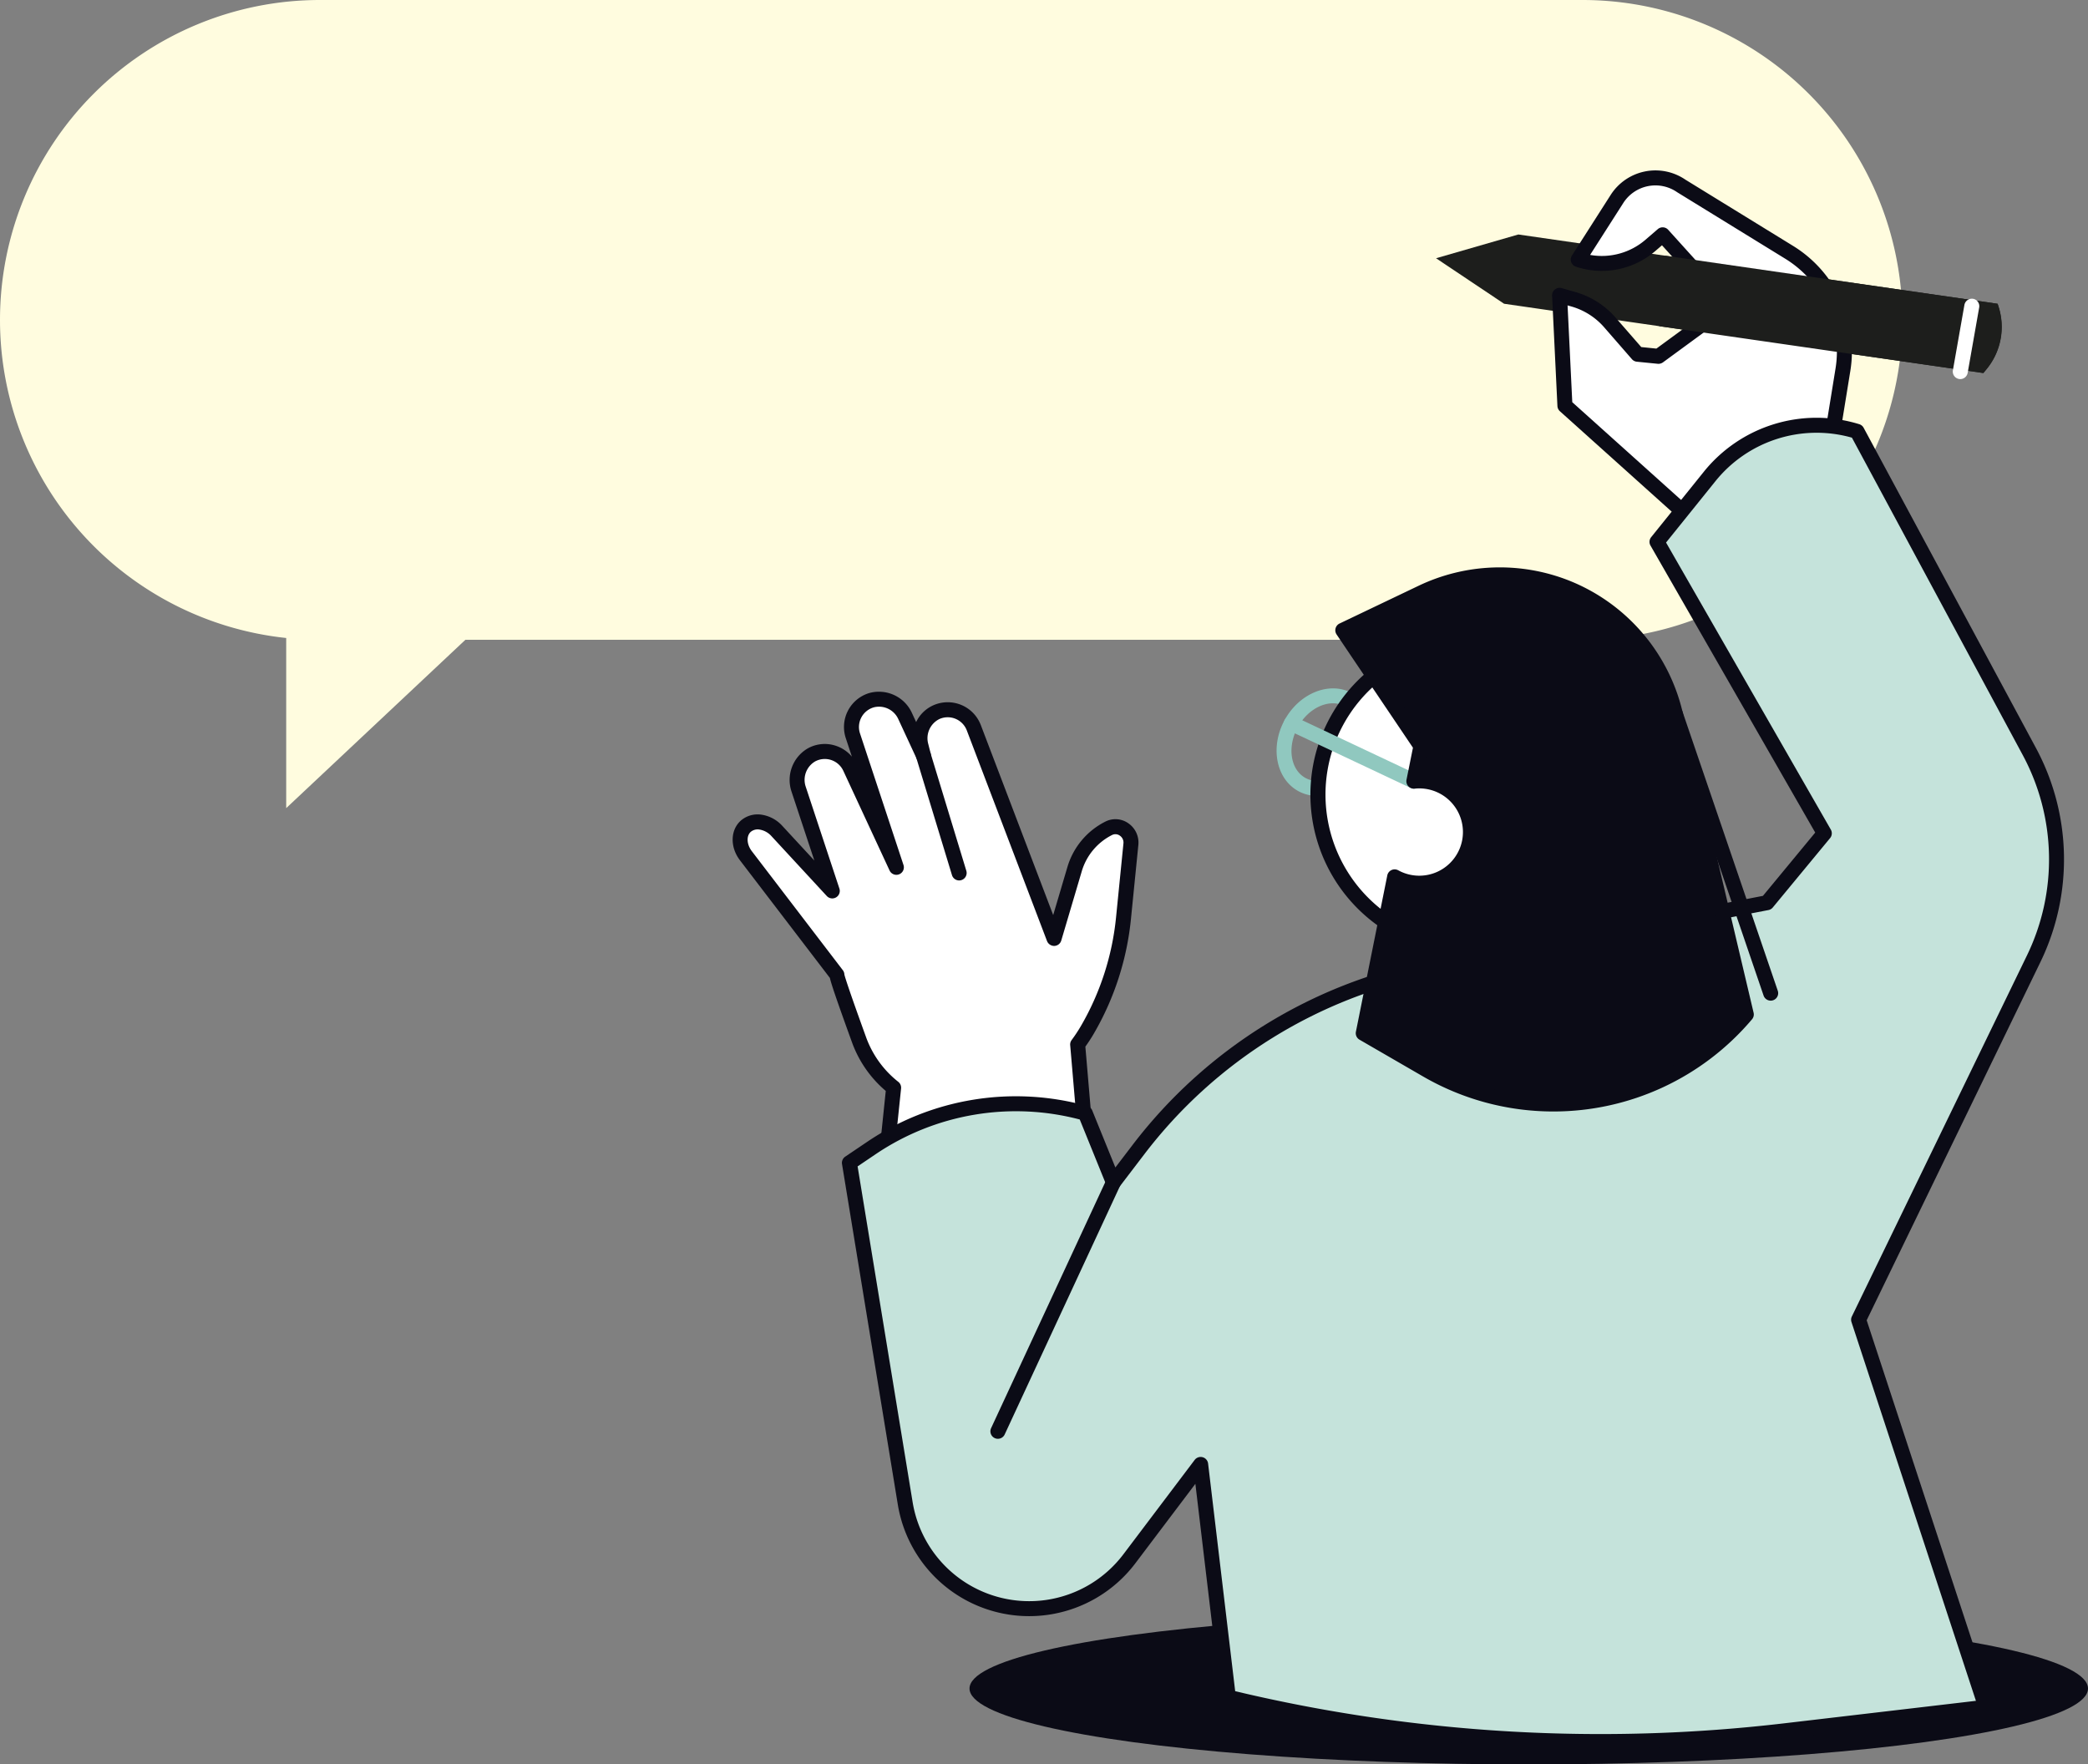
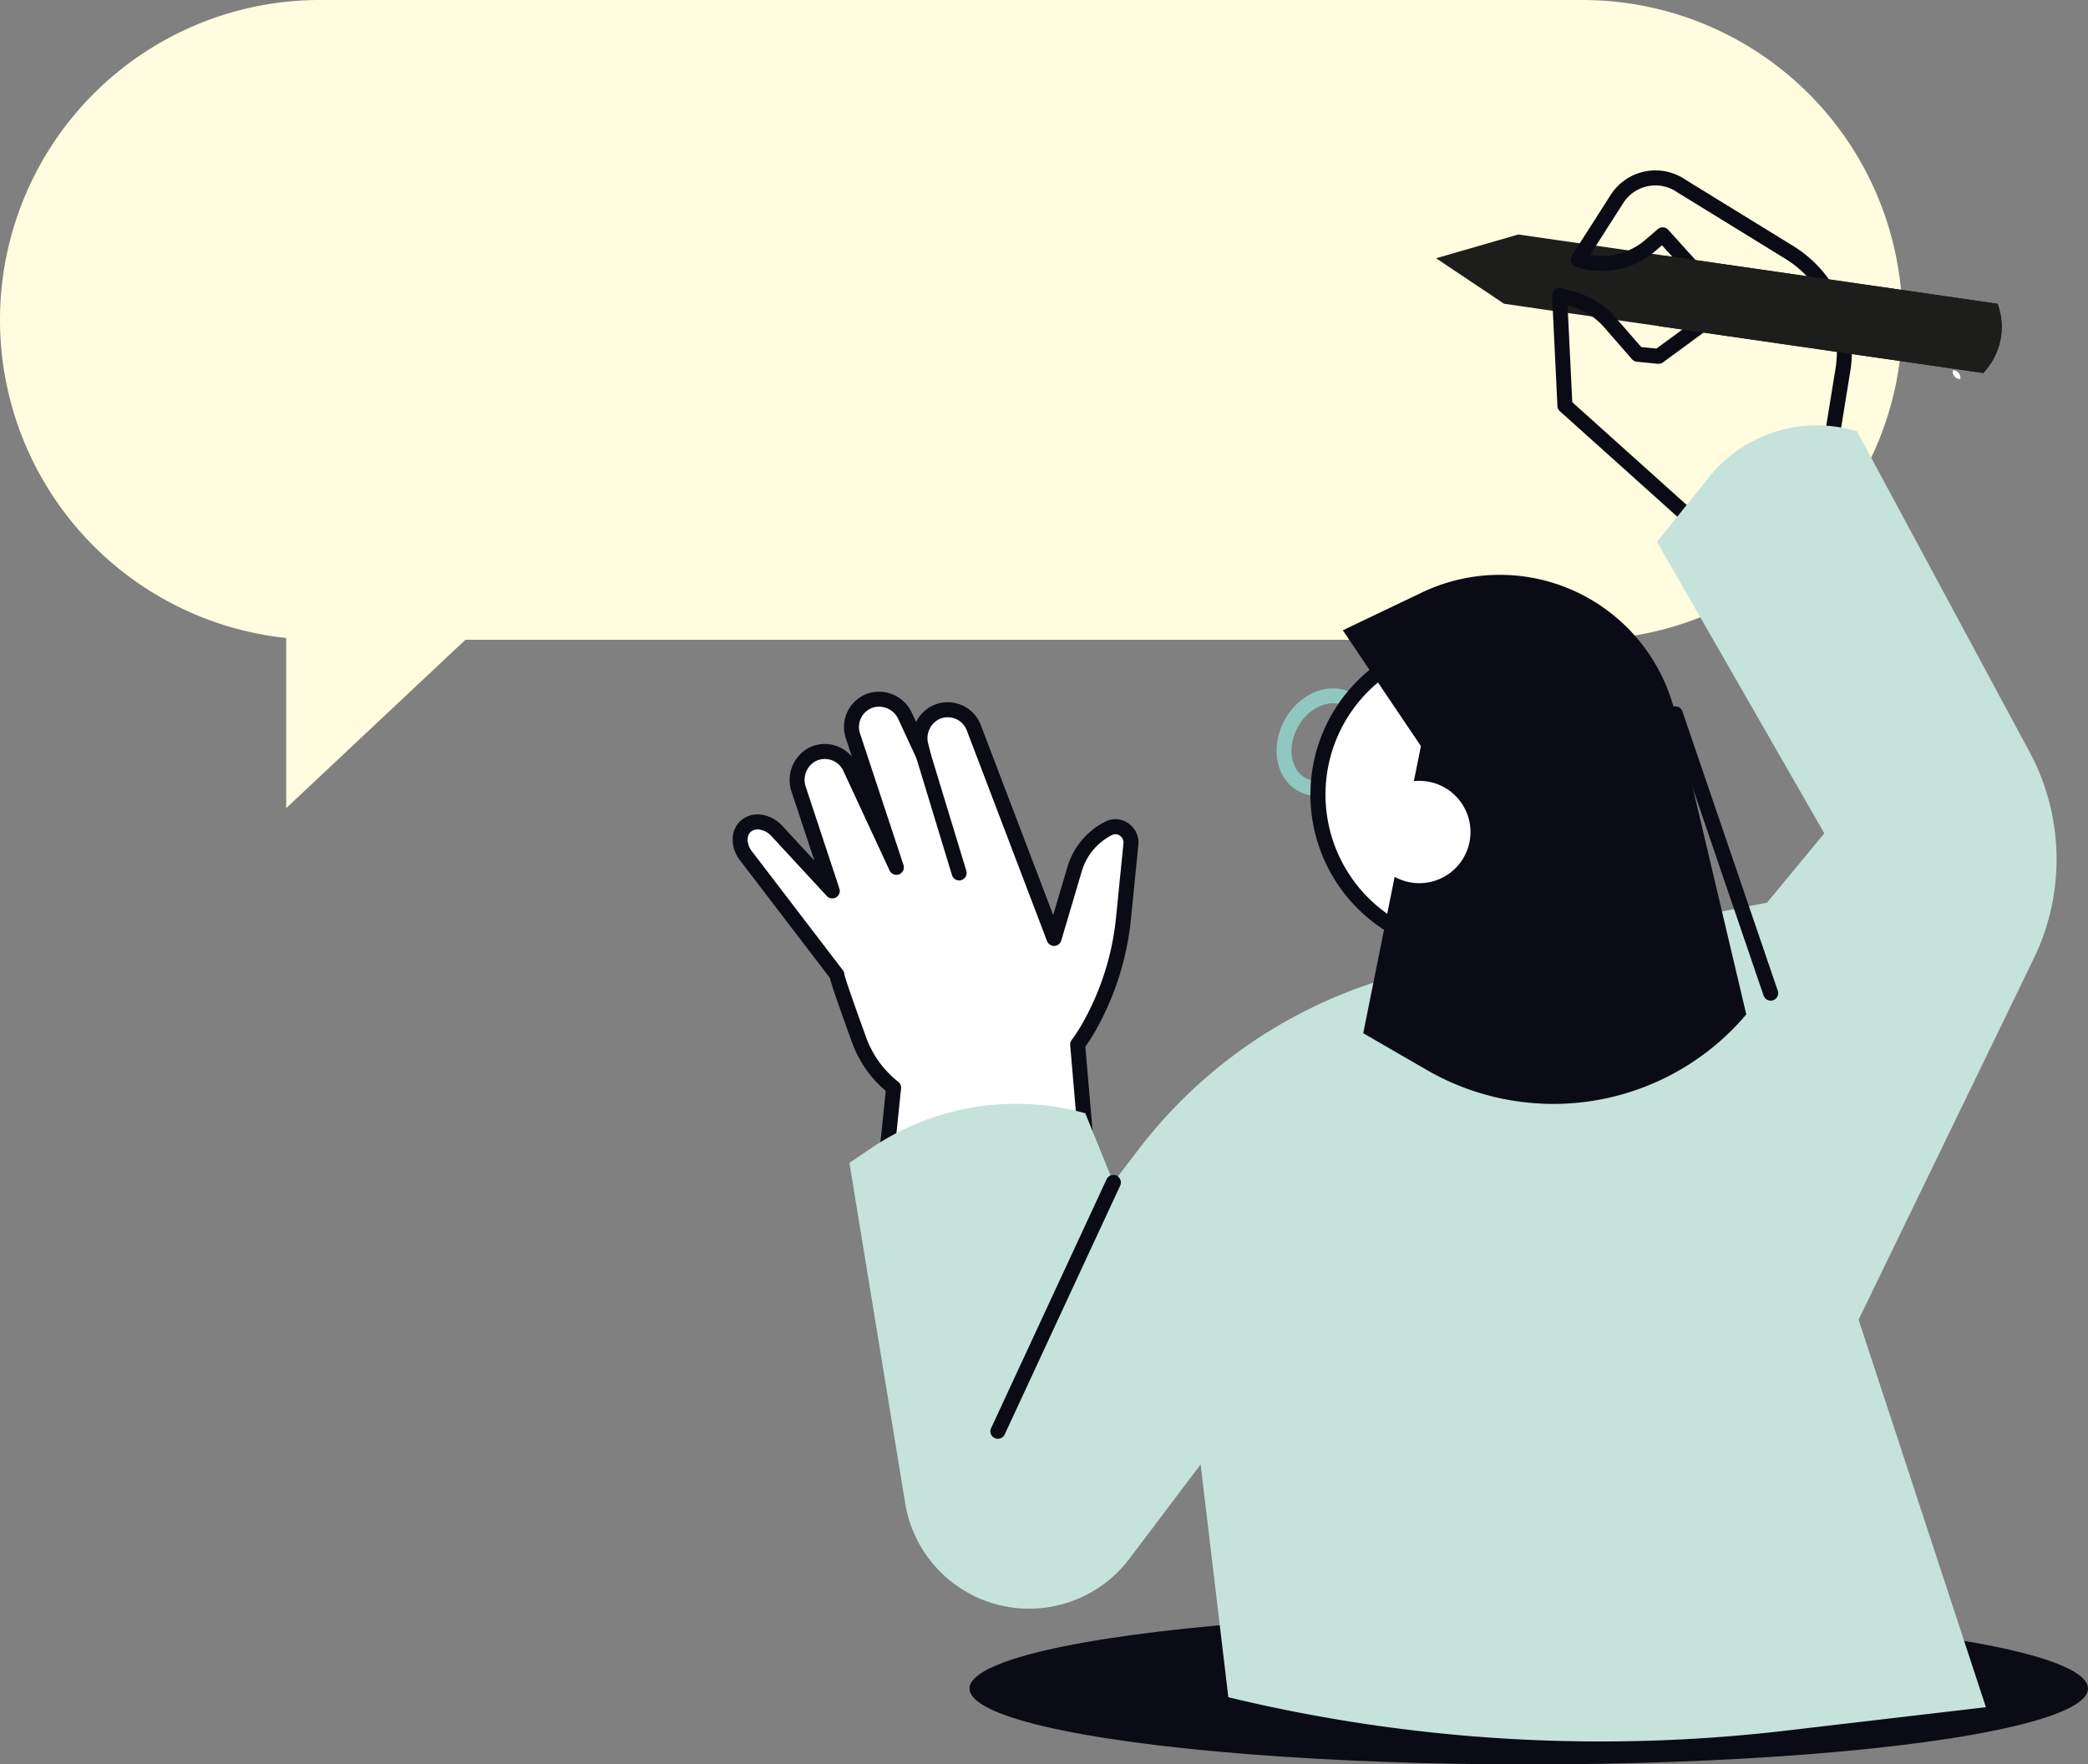
<svg xmlns="http://www.w3.org/2000/svg" id="Comunicate-4" width="400" height="338" viewBox="0 0 400 338">
  <rect x="0" y="0" width="400" height="338" fill="#808080" stroke="none" />
  <ellipse id="Ellipse_96" data-name="Ellipse 96" cx="107.134" cy="14.541" rx="107.134" ry="14.541" transform="translate(185.731 308.919)" fill="#0b0b16" />
  <path id="Path_2748" data-name="Path 2748" d="M303.166,0H61.279A61.279,61.279,0,0,0,0,61.279H0a61.284,61.284,0,0,0,54.828,60.938v32.592l34.333-32.252H303.166a61.278,61.278,0,0,0,61.279-61.278h0A61.279,61.279,0,0,0,303.166,0Z" fill="#fffcdf" />
  <g id="Group_1592" data-name="Group 1592" transform="translate(140.351 32.641)">
    <path id="Path_2749" data-name="Path 2749" d="M199.707,28.316,107.892,15.043,92.128,19.595l13.031,8.715,91.815,13.274.563-.684a12.864,12.864,0,0,0,2.322-12.108Z" transform="translate(42.628 -2.764)" fill="#1d1e1c" />
    <g id="Group_1585" data-name="Group 1585" transform="translate(156.983)">
-       <path id="Path_2750" data-name="Path 2750" d="M154.324,48.2A22.294,22.294,0,0,0,144,25.647L123.341,12.936a8.742,8.742,0,0,0-12.294,2.511l-7.424,11.612a14.2,14.2,0,0,0,13.809-2.7l2.362-2.038,12.342,13.658L119,45.594l-4.012-.4-5.315-6.1a14.551,14.551,0,0,0-6.972-4.43l-2.651-.757,1.021,21.135,26.278,23.6,24.907-17.692L154.324,48.2Z" transform="translate(-98.616 -9.975)" fill="#fff" />
      <path id="Path_2751" data-name="Path 2751" d="M128.306,81.037a1.435,1.435,0,0,1-.959-.367l-26.278-23.6a1.439,1.439,0,0,1-.475-1L99.573,34.932a1.437,1.437,0,0,1,1.828-1.449l2.651.757a15.955,15.955,0,0,1,7.661,4.867l4.94,5.668,2.9.293,11.408-8.356L120.624,25.276l-1.3,1.121a15.712,15.712,0,0,1-15.2,2.977,1.437,1.437,0,0,1-.752-2.133l7.425-11.612a10.179,10.179,0,0,1,14.315-2.922l20.6,12.672A23.665,23.665,0,0,1,156.7,49.388h0L154.63,62.14a1.441,1.441,0,0,1-.586.94L129.137,80.772A1.429,1.429,0,0,1,128.306,81.037ZM103.434,55.331l24.977,22.434,23.481-16.678,1.971-12.157a20.8,20.8,0,0,0-9.661-21.1l-20.658-12.71a7.306,7.306,0,0,0-10.332,2.059l-6.357,9.944a12.811,12.811,0,0,0,10.6-2.9l2.362-2.037a1.432,1.432,0,0,1,2,.125l12.341,13.658a1.433,1.433,0,0,1-.216,2.12l-13.134,9.62a1.466,1.466,0,0,1-.991.271l-4.013-.4a1.43,1.43,0,0,1-.939-.486l-5.313-6.1A13.089,13.089,0,0,0,103.265,37l-.726-.207.9,18.537Zm51.846-6.172h0Z" transform="translate(-99.571 -10.931)" fill="#0b0b16" />
    </g>
    <path id="Path_2752" data-name="Path 2752" d="M171.476,26.212l-.192-.6L107.576,16.4l-1.138,13.5,62.113,8.98.645-.783a12.628,12.628,0,0,0,2.28-11.886Z" transform="translate(71.051 -0.061)" fill="#1d1e1c" />
-     <path id="Path_2753" data-name="Path 2753" d="M126.716,34.564a1.438,1.438,0,0,1-1.417-1.686l2.208-12.532a1.459,1.459,0,0,1,1.662-1.165,1.438,1.438,0,0,1,1.166,1.664l-2.208,12.532A1.436,1.436,0,0,1,126.716,34.564Z" transform="translate(108.468 5.416)" fill="#fff" />
+     <path id="Path_2753" data-name="Path 2753" d="M126.716,34.564a1.438,1.438,0,0,1-1.417-1.686l2.208-12.532l-2.208,12.532A1.436,1.436,0,0,1,126.716,34.564Z" transform="translate(108.468 5.416)" fill="#fff" />
    <path id="Path_2754" data-name="Path 2754" d="M89.706,64.754a7.546,7.546,0,0,1-3.674-.93c-4.269-2.362-5.421-8.485-2.566-13.648s8.652-7.443,12.922-5.084a8.113,8.113,0,0,1,4,5.926,11.941,11.941,0,0,1-1.429,7.721C96.862,62.519,93.2,64.754,89.706,64.754Zm2.969-17.735c-2.455,0-5.127,1.709-6.7,4.545-2.088,3.779-1.441,8.151,1.441,9.747s6.932-.184,9.02-3.962A9.067,9.067,0,0,0,97.553,51.5,5.3,5.3,0,0,0,95,47.605,4.762,4.762,0,0,0,92.675,47.019Z" transform="translate(22.308 55.069)" fill="#90c8bf" />
    <g id="Group_1586" data-name="Group 1586" transform="translate(0 99.847)">
      <path id="Path_2755" data-name="Path 2755" d="M48.583,74.853l17.436,22.8c-.091.316,1.9,5.983,4.25,12.479a20.546,20.546,0,0,0,6.622,9.159l-2.818,27.091,40.64-5.3-2.569-30.065A31.6,31.6,0,0,0,114,108.213a53.3,53.3,0,0,0,6.93-21.441l1.413-14.139A2.992,2.992,0,0,0,118.1,69.6a12.786,12.786,0,0,0-6.532,7.8l-3.937,13.3-3.745-9.829L92.248,50.337a5.349,5.349,0,0,0-7.193-2.973A5.527,5.527,0,0,0,82.126,53.8l.477,1.877-3.5-7.548a5.487,5.487,0,0,0-6.412-3.075,5.352,5.352,0,0,0-3.6,6.822l8.334,25.211-8.863-19.1a5.349,5.349,0,0,0-7.385-2.459A5.527,5.527,0,0,0,58.7,62.15l6.433,19.46-10.626-11.5c-1.763-1.908-4.442-2.3-5.982-.877C47.111,70.543,47.135,72.959,48.583,74.853Z" transform="translate(-46.047 -43.416)" fill="#fff" />
      <path id="Path_2756" data-name="Path 2756" d="M75.027,148.768a1.432,1.432,0,0,1-1.427-1.583l2.737-26.321a22.025,22.025,0,0,1-6.464-9.294c-2.973-8.215-3.963-11.143-4.242-12.356L48.4,76.675c-1.9-2.486-1.855-5.729.111-7.544A4.929,4.929,0,0,1,52.6,67.954a6.733,6.733,0,0,1,3.921,2.135l6.13,6.631L58.293,63.551a7,7,0,0,1,3.155-8.337,6.7,6.7,0,0,1,5.356-.459,6.815,6.815,0,0,1,3.046,2.072l-1.175-3.553a6.788,6.788,0,0,1,4.564-8.651,6.943,6.943,0,0,1,8.117,3.851l.8,1.726A6.633,6.633,0,0,1,85.42,47a6.786,6.786,0,0,1,9.123,3.772l13.868,36.4,2.732-9.23a14.266,14.266,0,0,1,7.267-8.676,4.272,4.272,0,0,1,4.389.319,4.489,4.489,0,0,1,1.928,4.137l-1.414,14.14a54.362,54.362,0,0,1-7.115,22.017c-.5.863-1.047,1.691-1.624,2.5l2.525,29.532a1.436,1.436,0,0,1-1.245,1.546l-40.641,5.3A1.314,1.314,0,0,1,75.027,148.768Zm-6.62-50.222c.1.464.739,2.584,4.166,12.047a19.184,19.184,0,0,0,6.16,8.524,1.43,1.43,0,0,1,.538,1.274l-2.629,25.283,37.476-4.885-2.451-28.7a1.428,1.428,0,0,1,.274-.971,29.423,29.423,0,0,0,1.772-2.677,51.527,51.527,0,0,0,6.742-20.862l1.414-14.14a1.593,1.593,0,0,0-.7-1.486,1.434,1.434,0,0,0-1.476-.118,11.38,11.38,0,0,0-5.8,6.924l-3.938,13.3a1.438,1.438,0,0,1-1.322,1.026,1.479,1.479,0,0,1-1.4-.924L91.861,51.8A3.913,3.913,0,0,0,86.6,49.626a4.1,4.1,0,0,0-2.124,4.768l.475,1.877a1.435,1.435,0,0,1-2.693.956l-3.5-7.547a4.054,4.054,0,0,0-4.708-2.3A3.917,3.917,0,0,0,71.4,52.372l8.334,25.212a1.436,1.436,0,0,1-2.665,1.056l-8.864-19.1a3.912,3.912,0,0,0-5.4-1.8,4.1,4.1,0,0,0-1.783,4.9l6.433,19.458a1.436,1.436,0,0,1-2.417,1.426l-10.626-11.5A3.907,3.907,0,0,0,52.18,70.8a2.08,2.08,0,0,0-1.723.445c-.856.79-.76,2.41.22,3.69h0l17.436,22.8A1.433,1.433,0,0,1,68.407,98.546Z" transform="translate(-47.001 -44.367)" fill="#0b0b16" />
    </g>
    <g id="Group_1587" data-name="Group 1587" transform="translate(106.842 84.873)">
      <circle id="Ellipse_97" data-name="Ellipse 97" cx="29.387" cy="29.387" r="29.387" transform="translate(0 57.571) rotate(-78.386)" fill="#fff" />
      <path id="Path_2757" data-name="Path 2757" d="M114.866,102.307a30.839,30.839,0,1,1,27.018-15.924h0a30.632,30.632,0,0,1-18.445,14.708A30.99,30.99,0,0,1,114.866,102.307Zm.085-58.8a27.96,27.96,0,1,0,24.42,41.49h0a27.973,27.973,0,0,0-24.42-41.49Z" transform="translate(-80.211 -36.769)" fill="#0b0b16" />
    </g>
    <g id="Group_1588" data-name="Group 1588" transform="translate(20.936 47.393)">
      <path id="Path_2758" data-name="Path 2758" d="M54.493,168.568l4.213-2.843a49.523,49.523,0,0,1,40.973-6.662h0l5.376,13.257,4.8-6.29a93.083,93.083,0,0,1,56.308-34.9l64.111-12.4,10.978-13.291L209.2,49.6l10.035-12.463a26.422,26.422,0,0,1,28.287-8.7h0l33.031,61.374a43.5,43.5,0,0,1,.834,39.6l-33.565,69.2,24.389,74.23-38.322,4.493a304.548,304.548,0,0,1-106.806-6.4h0l-5.307-44.6-13.652,18.073A24.061,24.061,0,0,1,79.8,252.173h0A24.061,24.061,0,0,1,65.182,233.8l-10.69-65.232Z" transform="translate(-53.056 -25.838)" fill="#c5e3db" />
-       <path id="Path_2759" data-name="Path 2759" d="M199.282,281.821A305.179,305.179,0,0,1,127.7,273.3a1.439,1.439,0,0,1-1.091-1.228l-4.885-41.054-11.5,15.225A25.5,25.5,0,0,1,64.721,235L54.031,169.764a1.438,1.438,0,0,1,.614-1.423l4.214-2.843a50.877,50.877,0,0,1,42.16-6.853,1.428,1.428,0,0,1,.945.843l4.433,10.927,3.278-4.293a94.42,94.42,0,0,1,57.177-35.437l63.6-12.3,10.017-12.125L208.914,51.281a1.43,1.43,0,0,1,.128-1.614L219.077,37.2A27.737,27.737,0,0,1,248.9,28.027a1.446,1.446,0,0,1,.846.693l33.028,61.374a45.059,45.059,0,0,1,.863,40.912l-33.311,68.679,24.207,73.674a1.437,1.437,0,0,1-1.2,1.875l-38.321,4.494a306.618,306.618,0,0,1-35.732,2.094Zm-69.935-11.084a302.09,302.09,0,0,0,105.335,6.139l36.574-4.29-23.84-72.557a1.434,1.434,0,0,1,.073-1.076l33.565-69.2a42.167,42.167,0,0,0-.808-38.3L247.5,30.609A24.866,24.866,0,0,0,221.31,39l-9.419,11.7,31.565,54.987a1.439,1.439,0,0,1-.137,1.629L232.339,120.61a1.425,1.425,0,0,1-.837.493l-64.109,12.4a91.567,91.567,0,0,0-55.439,34.364l-4.8,6.29a1.464,1.464,0,0,1-1.33.551,1.433,1.433,0,0,1-1.14-.884l-5.109-12.6a48.017,48.017,0,0,0-39.107,6.652l-3.451,2.33,10.542,64.322a22.624,22.624,0,0,0,40.38,9.979l13.651-18.071a1.437,1.437,0,0,1,2.572.7l5.188,43.6Z" transform="translate(-54.012 -26.802)" fill="#0b0b16" />
    </g>
    <path id="Path_2760" data-name="Path 2760" d="M64.972,125.917a1.432,1.432,0,0,1-1.3-2.038l22.118-47.67A1.437,1.437,0,0,1,88.4,77.415L66.275,125.086A1.433,1.433,0,0,1,64.972,125.917Z" transform="translate(-14.157 117.064)" fill="#0b0b16" />
    <g id="Group_1589" data-name="Group 1589" transform="translate(35.119 110.666)">
      <line id="Line_98" data-name="Line 98" x1="6.84" y1="22.484" transform="translate(1.437 1.438)" fill="#fff" />
      <path id="Path_2761" data-name="Path 2761" d="M67.037,73.347a1.438,1.438,0,0,1-1.374-1.018l-6.84-22.484a1.436,1.436,0,0,1,2.747-.837l6.84,22.484a1.437,1.437,0,0,1-1.374,1.855Z" transform="translate(-58.761 -47.991)" fill="#0b0b16" />
    </g>
-     <path id="Path_2762" data-name="Path 2762" d="M107.27,59.863a1.429,1.429,0,0,1-.612-.137L83.186,48.661a1.436,1.436,0,0,1,1.225-2.6l23.472,11.065a1.437,1.437,0,0,1-.612,2.735Z" transform="translate(23.233 58.577)" fill="#90c8bf" />
    <g id="Group_1590" data-name="Group 1590" transform="translate(115.457 76.052)">
      <path id="Path_2763" data-name="Path 2763" d="M128.925,39.3h0a34.553,34.553,0,0,0-27.6.95L86.146,47.5l14.96,22.187L99.757,76.4a9.8,9.8,0,1,1-3.681,18.328L90.06,124.684l12.161,7.035a48.434,48.434,0,0,0,61.22-10.632h0l-13.6-57.6A34.552,34.552,0,0,0,128.925,39.3Z" transform="translate(-84.71 -35.451)" fill="#0b0b16" />
-       <path id="Path_2764" data-name="Path 2764" d="M127.423,140.627a49.76,49.76,0,0,1-24.968-6.719L90.3,126.874a1.439,1.439,0,0,1-.691-1.525L95.622,95.4a1.436,1.436,0,0,1,2.1-.975,8.362,8.362,0,1,0,3.141-15.642,1.437,1.437,0,0,1-1.56-1.71l1.234-6.131L85.911,49.248a1.433,1.433,0,0,1,.572-2.1l15.179-7.25a36.111,36.111,0,0,1,28.747-.99h0a36.01,36.01,0,0,1,21.787,25.2l13.6,57.6a1.432,1.432,0,0,1-.3,1.257A49.808,49.808,0,0,1,127.423,140.627Zm-34.8-15.721,11.268,6.518a46.957,46.957,0,0,0,58.939-9.772L149.4,64.766a33.146,33.146,0,0,0-20.049-23.183h0a33.211,33.211,0,0,0-26.455.91L89.221,49.023l14.03,20.807a1.428,1.428,0,0,1,.219,1.085l-1,4.966A11.232,11.232,0,1,1,98.086,97.71Z" transform="translate(-85.665 -36.399)" fill="#0b0b16" />
    </g>
    <g id="Group_1591" data-name="Group 1591" transform="translate(179.155 102.654)">
-       <line id="Line_99" data-name="Line 99" x1="18.271" y1="53.526" transform="translate(1.435 1.436)" fill="#0b0b16" />
      <path id="Path_2765" data-name="Path 2765" d="M126.7,101.7a1.434,1.434,0,0,1-1.359-.971l-18.27-53.526a1.436,1.436,0,0,1,2.718-.927l18.27,53.526a1.433,1.433,0,0,1-1.359,1.9Z" transform="translate(-106.996 -45.307)" fill="#0b0b16" />
    </g>
  </g>
</svg>